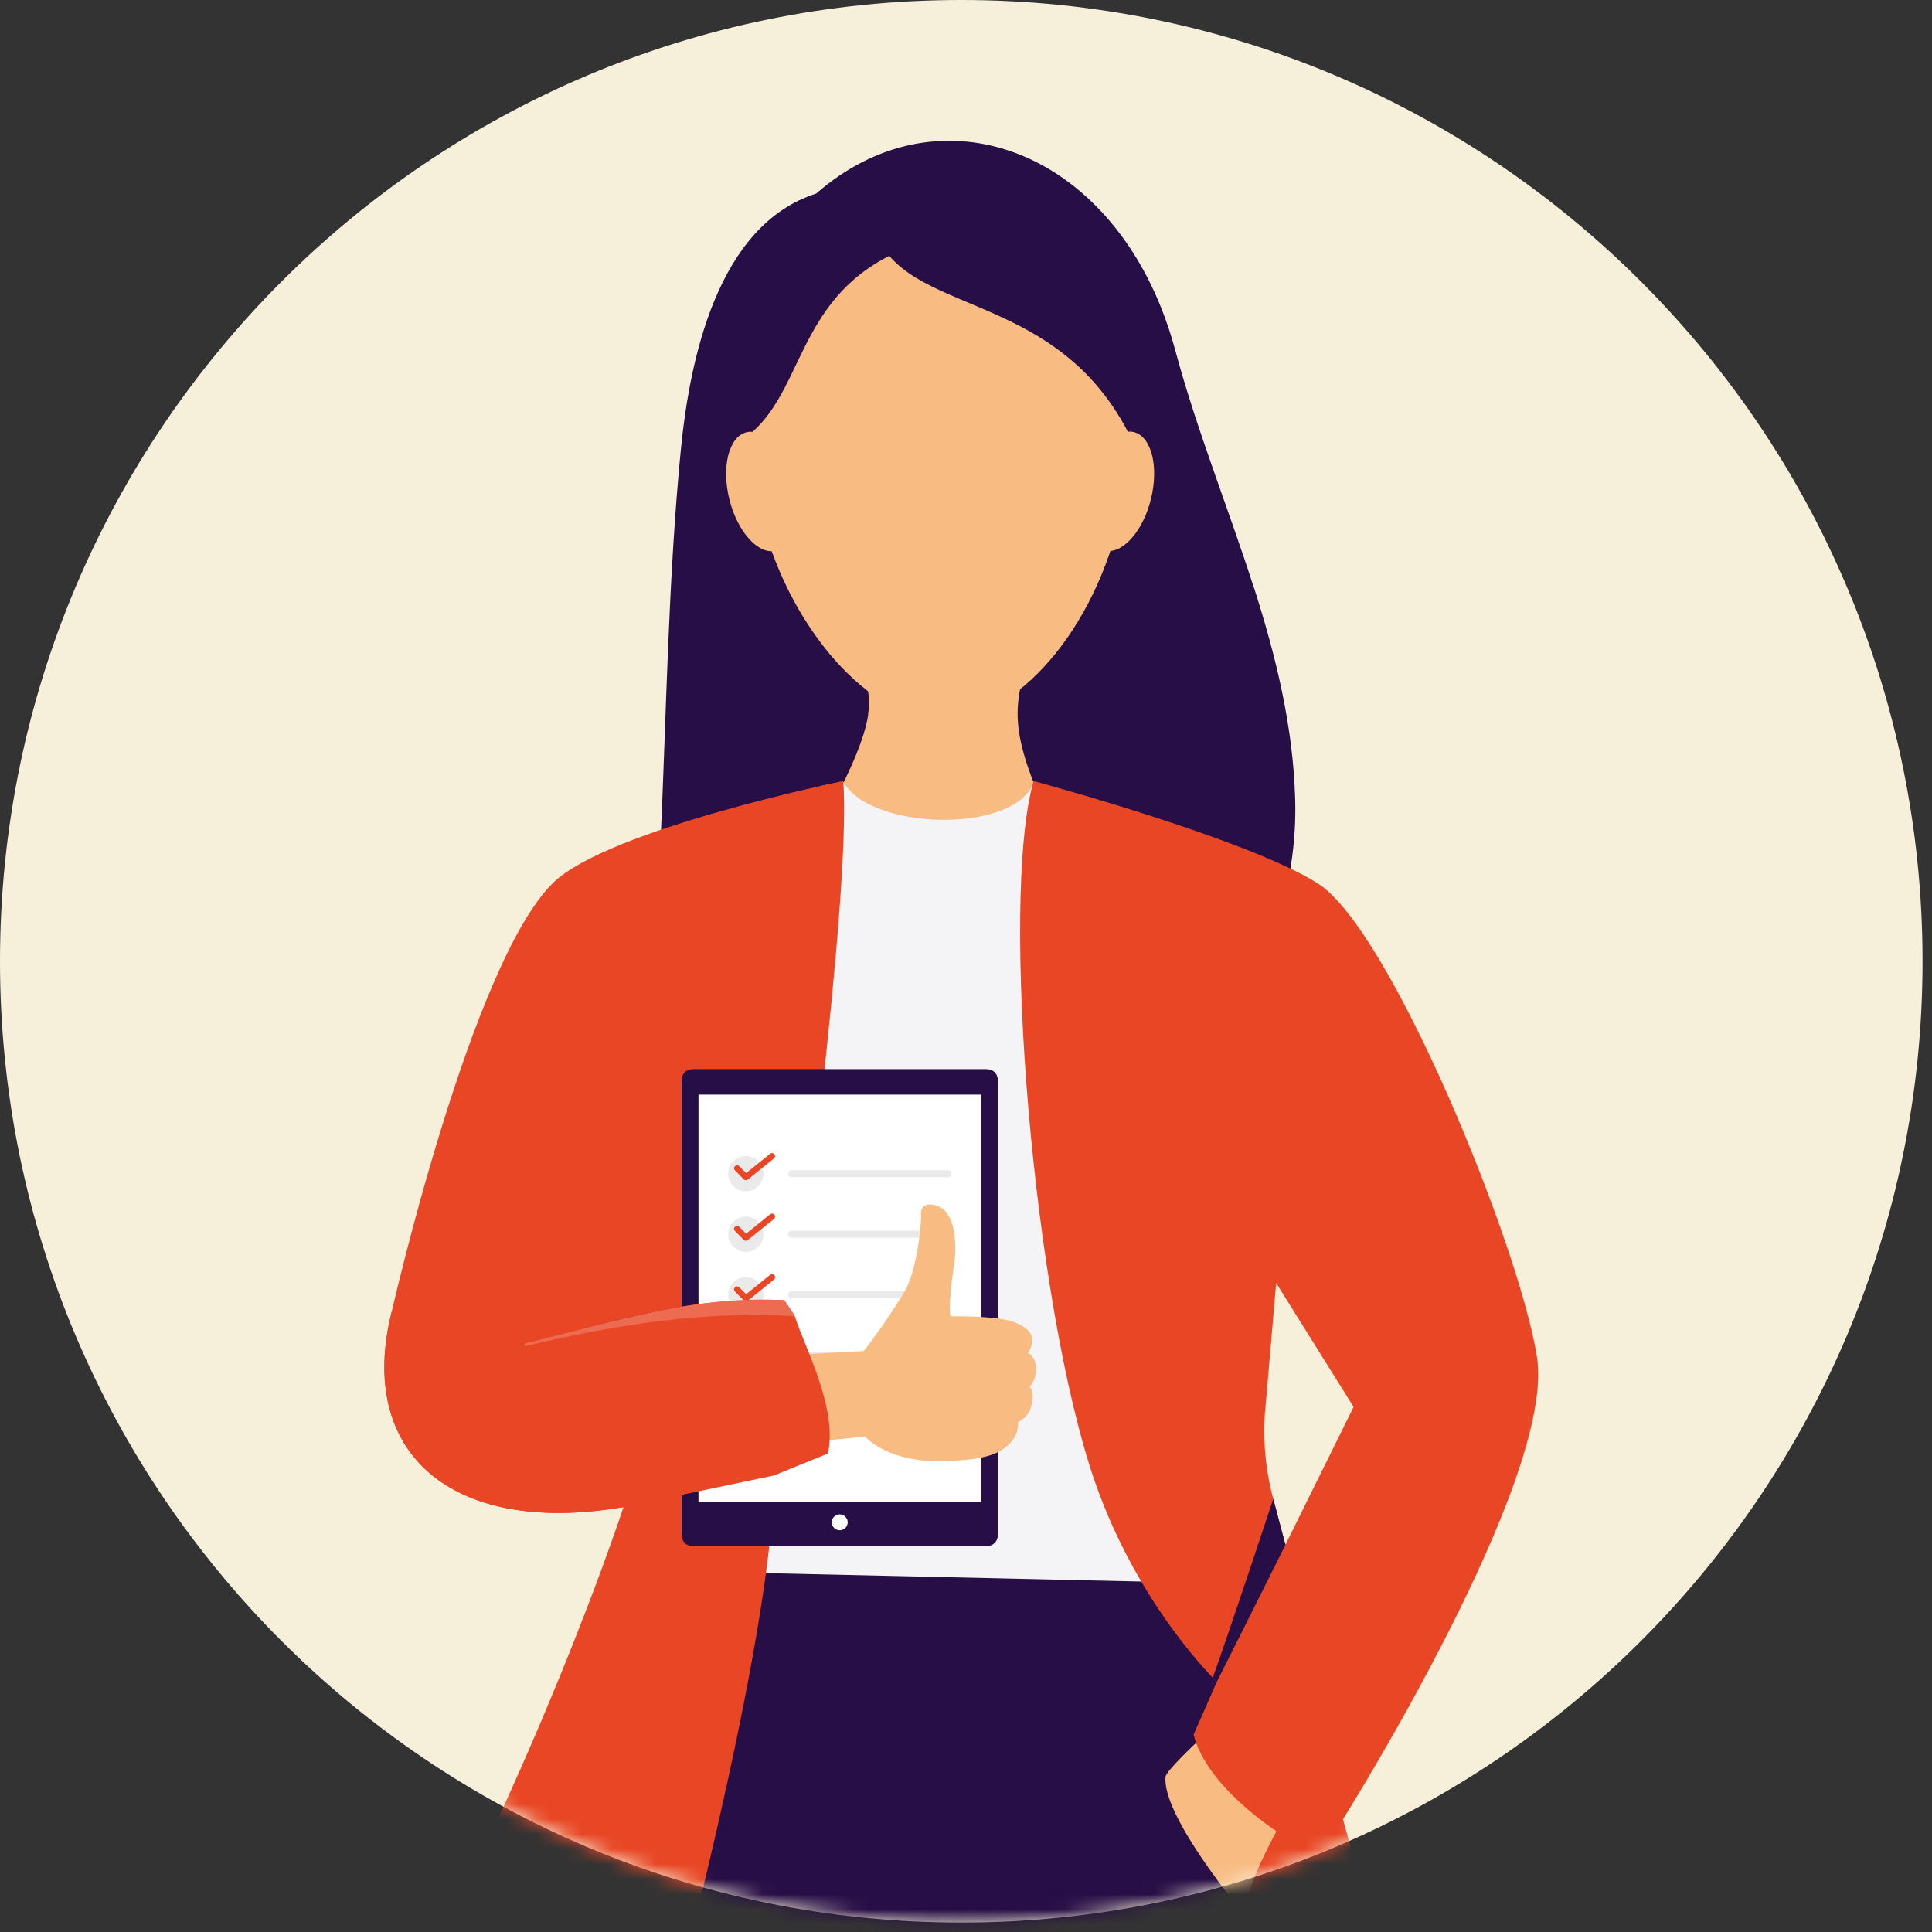
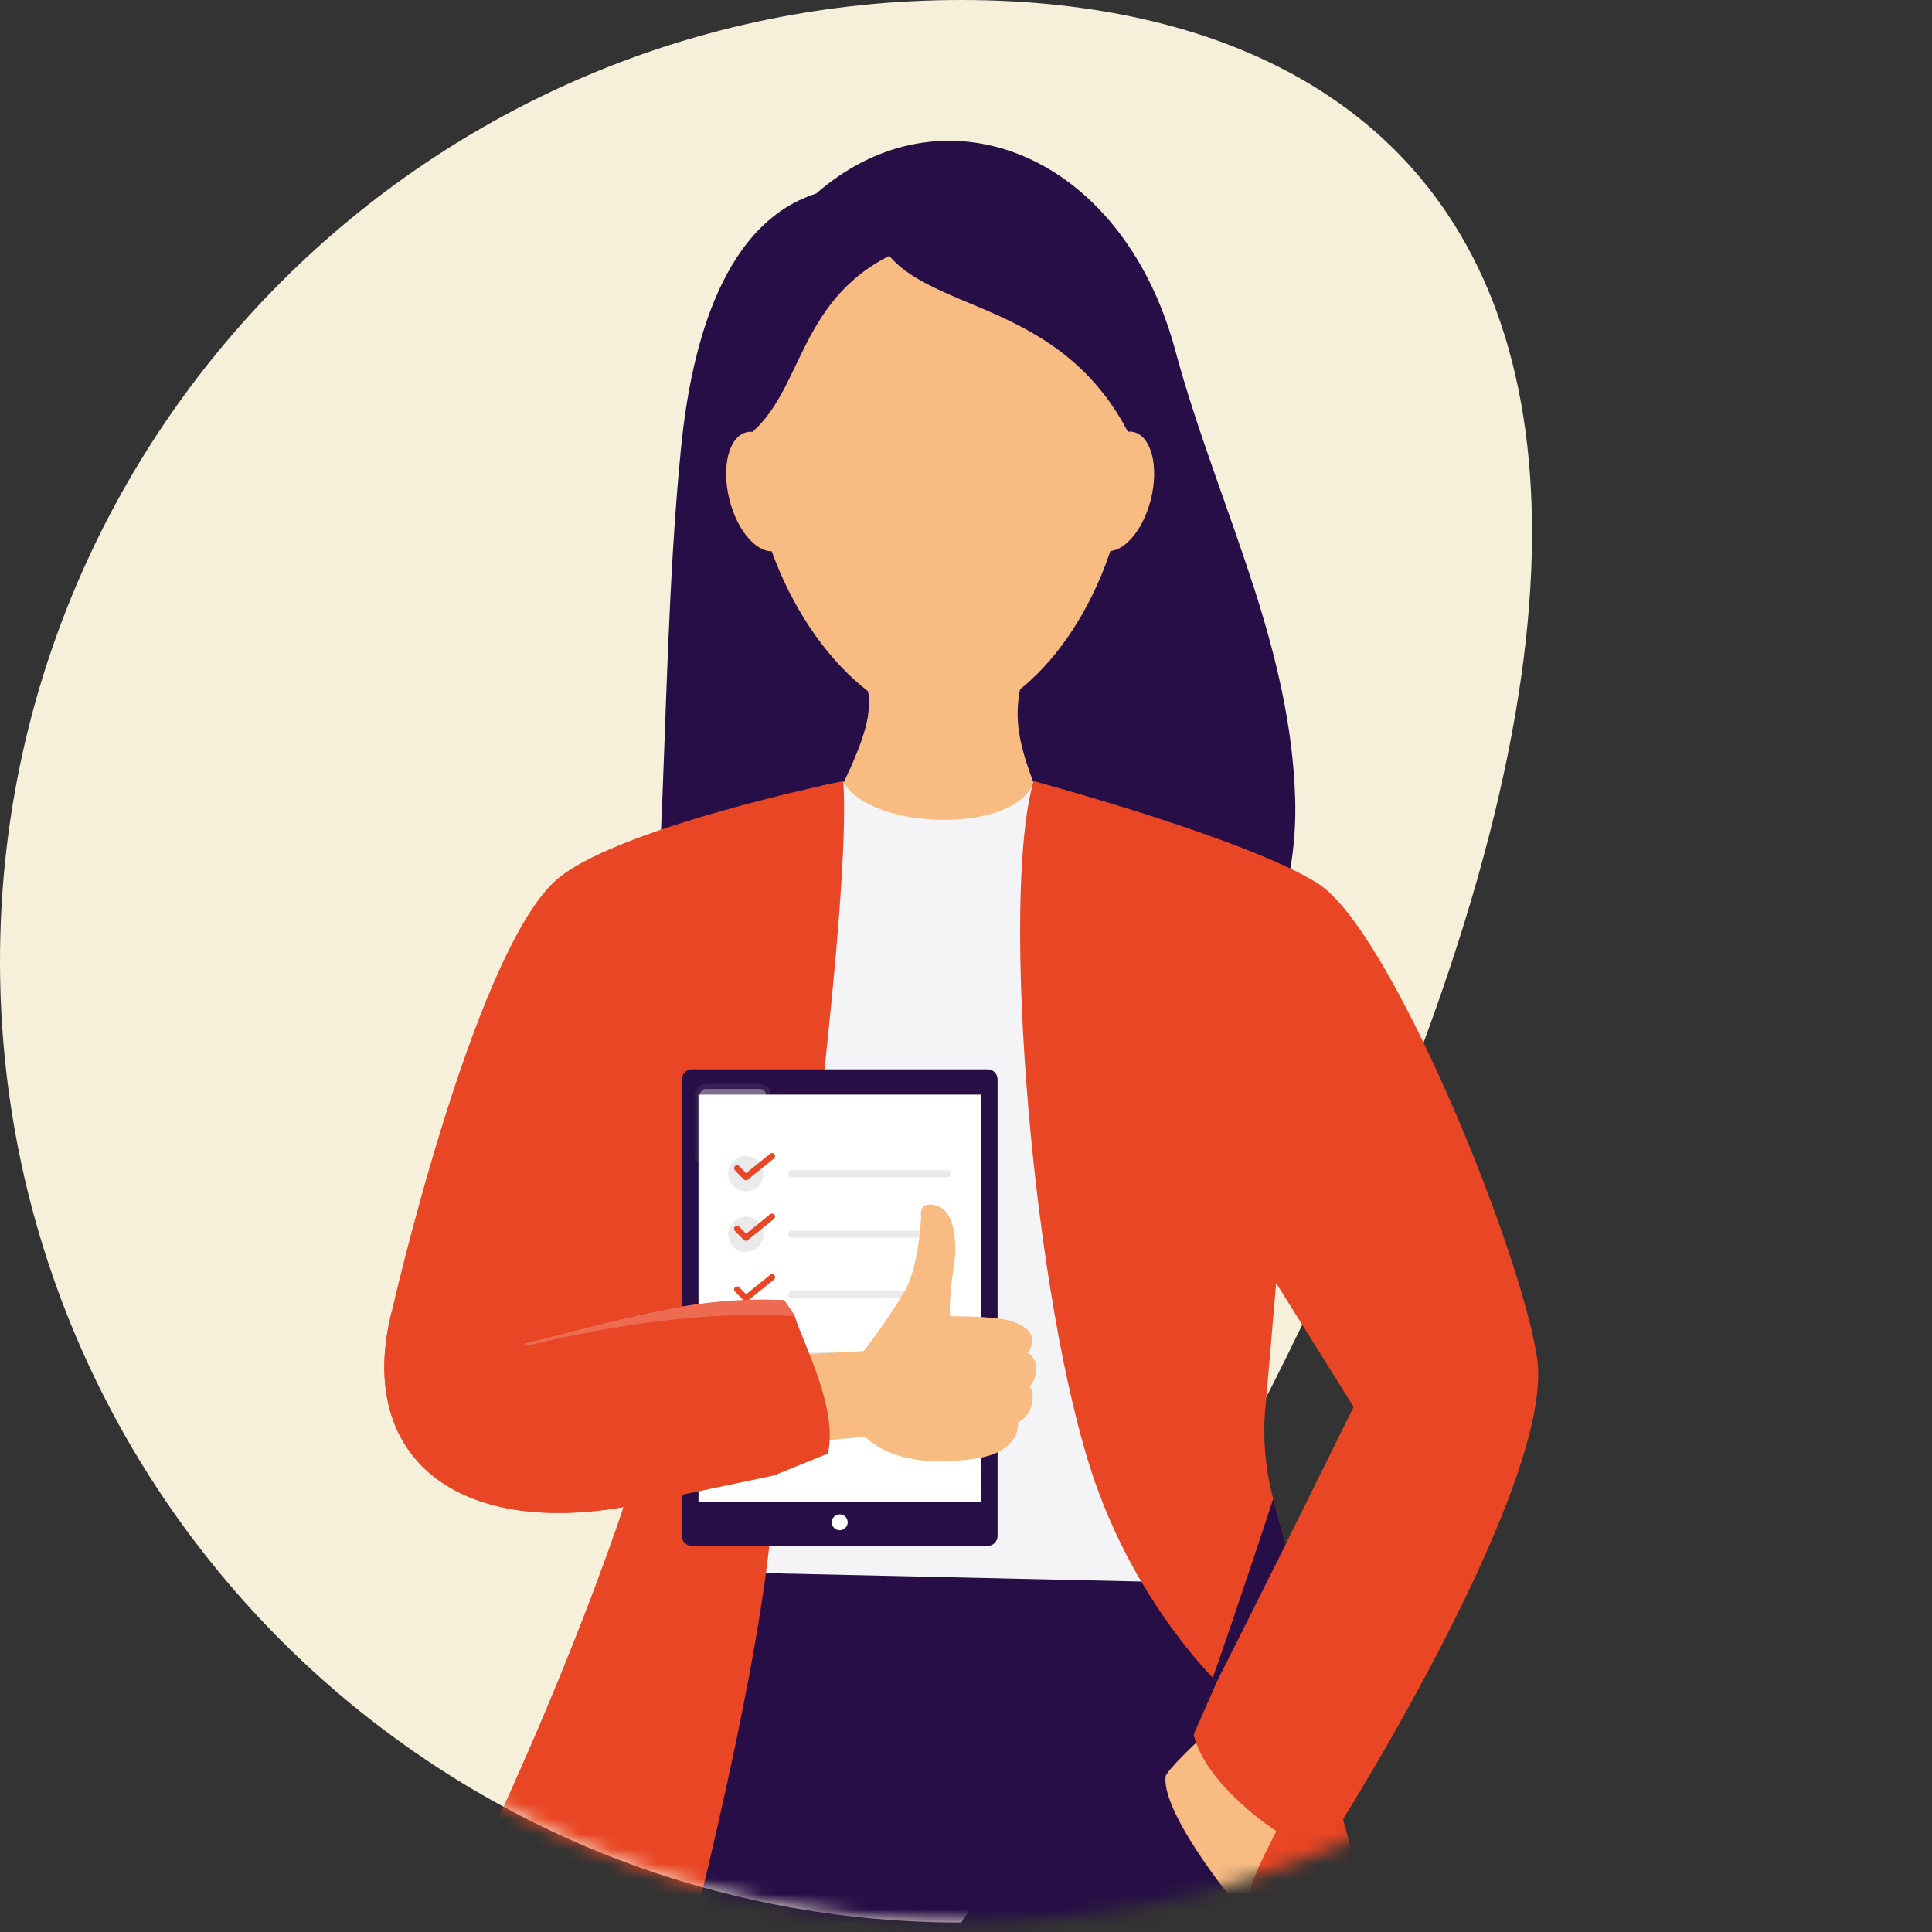
<svg xmlns="http://www.w3.org/2000/svg" width="128" height="128" viewBox="0 0 128 128" fill="none">
  <rect x="0" y="0" width="128" height="128" fill="#333333" stroke="none" />
-   <path d="M63.686 127.373C98.859 127.373 127.373 98.859 127.373 63.686C127.373 28.513 98.859 0 63.686 0C28.513 0 0 28.513 0 63.686C0 98.859 28.513 127.373 63.686 127.373Z" fill="#F6F0DA" />
+   <path d="M63.686 127.373C127.373 28.513 98.859 0 63.686 0C28.513 0 0 28.513 0 63.686C0 98.859 28.513 127.373 63.686 127.373Z" fill="#F6F0DA" />
  <mask id="mask0_5136_9323" style="mask-type:luminance" maskUnits="userSpaceOnUse" x="0" y="0" width="128" height="128">
    <path d="M63.686 127.373C98.859 127.373 127.373 98.859 127.373 63.686C127.373 28.513 98.859 0 63.686 0C28.513 0 0 28.513 0 63.686C0 98.859 28.513 127.373 63.686 127.373Z" fill="white" />
  </mask>
  <g mask="url(#mask0_5136_9323)">
    <path d="M83.079 38.931C84.525 43.452 85.663 48.06 85.808 52.91C85.986 58.855 83.943 65.192 79.157 68.722C75.477 71.438 70.724 72.161 66.165 72.543C62.003 72.889 57.732 73.012 53.733 71.806C49.734 70.601 46 67.871 44.53 63.964C43.571 61.416 43.634 58.619 43.757 55.898C44.153 47.251 44.271 38.325 45.108 29.796C45.686 23.896 47.501 14.925 54.074 12.824C61.926 5.968 72.625 9.553 76.947 20.434C77.292 21.308 77.602 22.231 77.861 23.195C79.285 28.5 81.386 33.658 83.07 38.931H83.079Z" fill="#270E46" />
    <path d="M54.479 52.059C54.624 52.027 62.54 50.348 69.523 52.127C69.523 57.418 80.367 106.506 80.367 106.506H46.127L54.483 52.059H54.479Z" fill="#F4F3F6" />
    <path d="M66.488 43.721L57.613 43.802V39.845H66.488V43.721Z" fill="#F8BC83" />
    <path d="M56.539 42.852C57.508 45.763 58.555 46.305 55.894 51.845C57.795 55.057 67.257 55.225 68.476 51.845C66.656 47.173 67.626 45.986 68.153 42.852C68.681 39.718 55.571 39.941 56.539 42.852Z" fill="#F8BC83" />
    <g style="mix-blend-mode:multiply" opacity="0.5">
      <path d="M56.321 42.979C56.835 44.521 57.868 45.472 57.508 47.26C57.436 47.628 60.165 49.384 62.585 49.416C65.005 49.448 67.425 47.874 67.403 47.323C67.33 45.499 68.208 44.198 68.417 42.943C68.945 39.808 55.348 40.068 56.316 42.974L56.321 42.979Z" fill="#F8BC83" />
    </g>
    <path d="M73.493 36.719C76.058 29.275 74.543 22.002 70.111 20.475C65.679 18.948 60.006 23.745 57.442 31.189C54.877 38.634 56.391 45.906 60.823 47.433C65.256 48.961 70.928 44.164 73.493 36.719Z" fill="#F8BC83" />
    <path d="M64.691 47.477C69.112 45.732 70.321 38.295 67.39 30.866C64.459 23.436 58.498 18.828 54.077 20.572C49.655 22.316 48.446 29.753 51.377 37.183C54.309 44.612 60.269 49.221 64.691 47.477Z" fill="#F8BC83" />
    <path d="M65.763 41.898C72.31 40.144 76.089 33.017 74.204 25.979C72.318 18.941 65.481 14.658 58.934 16.413C52.387 18.167 48.608 25.294 50.493 32.332C52.379 39.37 59.216 43.653 65.763 41.898Z" fill="#F8BC83" />
    <path d="M76.249 33.077C76.79 30.91 76.284 28.917 75.119 28.627C73.953 28.336 72.57 29.857 72.03 32.024C71.489 34.191 71.995 36.183 73.16 36.474C74.326 36.765 75.709 35.244 76.249 33.077Z" fill="#F8BC83" />
    <path d="M51.413 36.486C52.578 36.196 53.084 34.203 52.544 32.036C52.003 29.869 50.62 28.348 49.455 28.639C48.29 28.929 47.783 30.922 48.324 33.089C48.865 35.256 50.248 36.777 51.413 36.486Z" fill="#F8BC83" />
    <path d="M74.745 28.645C69.563 18.66 59.069 21.162 57.74 14.484C67.371 8.27 81.022 18.096 74.745 28.645Z" fill="#270E46" />
    <path d="M49.82 28.641C53.45 25.488 52.896 18.979 60.565 16.249C52.313 11.668 44.653 22.768 49.82 28.641Z" fill="#270E46" />
    <path d="M41.306 104.014C38.913 125.153 36.315 214.036 40.2 229.635L51.072 229.962L62.404 139.874L68.017 230.413L79.658 230.813C84.503 201.904 88.429 126.75 83.775 104.964L41.31 104.014H41.306Z" fill="#270E46" />
    <path d="M79.362 115.354C79.362 115.354 77.256 117.323 77.219 117.715C76.974 120.362 82.396 126.79 82.396 126.79L84.575 121.317L79.362 115.349V115.354Z" fill="#F8BC83" />
    <path d="M88.983 120.517C88.983 120.517 103.099 98.081 101.83 89.921C100.692 82.61 92.14 61.621 87.332 58.546C82.687 55.575 68.476 51.745 68.476 51.745C66.229 59.647 68.476 86.445 72.529 98.136C75.413 106.452 80.618 111.424 80.618 111.424L79.08 114.922C79.926 118.361 84.571 121.322 84.571 121.322C83.028 124.22 81.732 127.077 82.128 131.253C82.128 131.253 89.852 132.367 91.958 131.253L89.024 120.717L88.983 120.517ZM83.834 93.323L84.548 85.003L89.679 93.214L85.162 102.344L84.352 99.296C83.834 97.349 83.656 95.329 83.829 93.323H83.834Z" fill="#E84624" />
    <path d="M80.618 111.423C80.618 111.423 84.366 103.968 85.166 102.348C84.898 101.334 84.357 99.3 84.357 99.3C84.357 99.3 81.778 107.138 80.349 111.155L80.618 111.423Z" fill="#270E46" />
    <path d="M55.862 51.745C55.862 51.745 40.286 54.934 36.647 58.487C31.206 63.8 25.952 86.909 25.952 86.909C23.618 96.144 29.791 101.816 41.305 99.851C41.305 99.851 36.761 113.83 28.286 130.12C28.286 130.12 37.006 132.695 45.031 131.257C45.031 131.257 51.276 107.739 51.276 97.758L54.856 96.303C55.489 93.26 53.337 89.316 52.641 87.173C52.641 87.173 56.435 59.31 55.866 51.745H55.862Z" fill="#E84624" />
    <path d="M65.433 70.846H45.836C45.472 70.846 45.176 71.141 45.176 71.506V101.761C45.176 102.126 45.472 102.421 45.836 102.421H65.433C65.797 102.421 66.093 102.126 66.093 101.761V71.506C66.093 71.141 65.797 70.846 65.433 70.846Z" fill="#270E46" />
    <path d="M51.954 86.145C46.004 85.794 40.609 87.605 34.813 88.992C34.699 89.02 34.745 89.197 34.863 89.17C40.645 87.787 46.6 86.845 52.532 87.195C52.65 87.205 52.641 87.15 52.641 87.15L51.954 86.14V86.145Z" fill="#270E46" />
    <path d="M50.367 71.979H46.759C46.458 71.979 46.213 72.223 46.213 72.525V76.546C46.213 76.848 46.458 77.092 46.759 77.092H50.367C50.668 77.092 50.913 76.848 50.913 76.546V72.525C50.913 72.223 50.668 71.979 50.367 71.979Z" fill="#7D6E90" stroke="#361F53" stroke-width="0.332" stroke-miterlimit="10" />
    <path d="M47.683 74.367C48.123 74.367 48.479 74.011 48.479 73.571C48.479 73.131 48.123 72.775 47.683 72.775C47.243 72.775 46.887 73.131 46.887 73.571C46.887 74.011 47.243 74.367 47.683 74.367Z" fill="#EEEEEE" />
    <path d="M49.443 75.282C49.883 75.282 50.239 74.925 50.239 74.486C50.239 74.046 49.883 73.689 49.443 73.689C49.003 73.689 48.647 74.046 48.647 74.486C48.647 74.925 49.003 75.282 49.443 75.282Z" fill="#EEEEEE" />
    <path d="M47.683 76.341C48.123 76.341 48.479 75.985 48.479 75.545C48.479 75.105 48.123 74.749 47.683 74.749C47.243 74.749 46.887 75.105 46.887 75.545C46.887 75.985 47.243 76.341 47.683 76.341Z" fill="#EEEEEE" />
    <path d="M49.83 76.341C49.918 76.341 49.989 76.27 49.989 76.182C49.989 76.094 49.918 76.023 49.83 76.023C49.742 76.023 49.671 76.094 49.671 76.182C49.671 76.27 49.742 76.341 49.83 76.341Z" fill="#EEEEEE" />
    <path d="M49.716 73.321C49.867 73.321 49.989 73.199 49.989 73.048C49.989 72.897 49.867 72.775 49.716 72.775C49.566 72.775 49.443 72.897 49.443 73.048C49.443 73.199 49.566 73.321 49.716 73.321Z" stroke="#EEEEEE" stroke-width="0.168" stroke-miterlimit="10" />
-     <path d="M65.338 102.417H45.931C45.513 102.417 45.176 102.094 45.176 101.698V71.561C45.176 71.165 45.517 70.842 45.931 70.842H65.338C65.756 70.842 66.093 71.165 66.093 71.561V101.698C66.093 102.094 65.756 102.417 65.338 102.417Z" fill="#270E46" />
    <path d="M64.992 72.52H46.277V99.483H64.992V72.52Z" fill="white" />
    <path d="M55.635 101.384C55.926 101.384 56.162 101.148 56.162 100.856C56.162 100.565 55.926 100.329 55.635 100.329C55.343 100.329 55.107 100.565 55.107 100.856C55.107 101.148 55.343 101.384 55.635 101.384Z" fill="white" />
    <path d="M62.8 77.529H52.441C52.313 77.529 52.209 77.633 52.209 77.761V77.765C52.209 77.894 52.313 77.997 52.441 77.997H62.8C62.928 77.997 63.032 77.894 63.032 77.765V77.761C63.032 77.633 62.928 77.529 62.8 77.529Z" fill="#EAEAEA" />
    <path d="M49.416 78.93C50.062 78.93 50.585 78.406 50.585 77.76C50.585 77.115 50.062 76.591 49.416 76.591C48.77 76.591 48.247 77.115 48.247 77.76C48.247 78.406 48.77 78.93 49.416 78.93Z" fill="#EAEAEA" />
    <path d="M49.416 78.193C49.366 78.193 49.311 78.175 49.275 78.134L48.693 77.542C48.615 77.465 48.615 77.338 48.693 77.26C48.77 77.183 48.898 77.183 48.975 77.26L49.43 77.724L51.026 76.437C51.113 76.369 51.24 76.382 51.309 76.469C51.377 76.555 51.363 76.678 51.277 76.751L49.539 78.152C49.502 78.184 49.457 78.197 49.411 78.197L49.416 78.193Z" fill="#E84624" />
    <path d="M62.8 81.537H52.441C52.313 81.537 52.209 81.641 52.209 81.769V81.773C52.209 81.901 52.313 82.005 52.441 82.005H62.8C62.928 82.005 63.032 81.901 63.032 81.773V81.769C63.032 81.641 62.928 81.537 62.8 81.537Z" fill="#EAEAEA" />
    <path d="M49.416 82.943C50.062 82.943 50.585 82.419 50.585 81.774C50.585 81.128 50.062 80.605 49.416 80.605C48.77 80.605 48.247 81.128 48.247 81.774C48.247 82.419 48.77 82.943 49.416 82.943Z" fill="#EAEAEA" />
    <path d="M49.416 82.206C49.366 82.206 49.311 82.188 49.275 82.147L48.693 81.555C48.615 81.478 48.615 81.35 48.693 81.273C48.77 81.196 48.898 81.196 48.975 81.273L49.43 81.737L51.026 80.445C51.113 80.377 51.24 80.391 51.309 80.477C51.377 80.564 51.363 80.686 51.277 80.759L49.539 82.16C49.502 82.192 49.457 82.206 49.411 82.206H49.416Z" fill="#E84624" />
    <path d="M62.8 85.549H52.441C52.313 85.549 52.209 85.653 52.209 85.781V85.786C52.209 85.914 52.313 86.018 52.441 86.018H62.8C62.928 86.018 63.032 85.914 63.032 85.786V85.781C63.032 85.653 62.928 85.549 62.8 85.549Z" fill="#EAEAEA" />
-     <path d="M49.416 86.954C50.062 86.954 50.585 86.431 50.585 85.785C50.585 85.14 50.062 84.616 49.416 84.616C48.77 84.616 48.247 85.14 48.247 85.785C48.247 86.431 48.77 86.954 49.416 86.954Z" fill="#EAEAEA" />
    <path d="M49.416 86.218C49.366 86.218 49.311 86.2 49.275 86.159L48.693 85.567C48.615 85.49 48.615 85.362 48.693 85.285C48.77 85.208 48.898 85.208 48.975 85.285L49.43 85.749L51.026 84.462C51.113 84.394 51.24 84.407 51.309 84.494C51.377 84.58 51.363 84.703 51.277 84.776L49.539 86.177C49.502 86.209 49.457 86.222 49.411 86.222L49.416 86.218Z" fill="#E84624" />
    <path d="M62.8 89.561H52.441C52.313 89.561 52.209 89.665 52.209 89.793V89.798C52.209 89.926 52.313 90.03 52.441 90.03H62.8C62.928 90.03 63.032 89.926 63.032 89.798V89.793C63.032 89.665 62.928 89.561 62.8 89.561Z" fill="#EAEAEA" />
    <path d="M49.416 90.962C50.062 90.962 50.585 90.439 50.585 89.793C50.585 89.147 50.062 88.624 49.416 88.624C48.77 88.624 48.247 89.147 48.247 89.793C48.247 90.439 48.77 90.962 49.416 90.962Z" fill="#EAEAEA" />
    <path d="M62.8 93.574H52.441C52.313 93.574 52.209 93.678 52.209 93.806V93.81C52.209 93.938 52.313 94.042 52.441 94.042H62.8C62.928 94.042 63.032 93.938 63.032 93.81V93.806C63.032 93.678 62.928 93.574 62.8 93.574Z" fill="#EAEAEA" />
    <path d="M49.416 94.974C50.062 94.974 50.585 94.451 50.585 93.805C50.585 93.16 50.062 92.636 49.416 92.636C48.77 92.636 48.247 93.16 48.247 93.805C48.247 94.451 48.77 94.974 49.416 94.974Z" fill="#EAEAEA" />
    <path d="M68.094 89.625C68.258 89.498 68.408 88.975 68.39 88.761C68.358 88.456 68.226 87.933 67.043 87.546C65.901 87.169 63.163 87.214 62.963 87.205C62.963 87.2 62.963 87.196 62.963 87.191C62.781 86.154 63.29 83.525 63.295 82.961C63.304 81.619 63.095 79.804 61.562 79.804C61.298 79.804 61.079 79.972 61.025 80.249C61.002 80.354 61.016 80.436 61.025 80.577C61.038 80.773 60.847 84.084 59.874 85.667C58.641 87.678 57.458 89.22 57.217 89.511C55.461 89.602 53.2 89.73 52.3 89.784C52.273 89.784 52.382 95.666 52.409 95.662L57.313 95.179C57.313 95.179 58.819 96.958 62.699 96.808C65.483 96.699 66.32 96.262 66.993 95.534C67.33 95.166 67.457 94.706 67.453 94.206C67.662 94.124 68.08 93.837 68.258 93.355C68.64 92.314 68.235 91.886 68.212 91.854C68.299 91.795 68.64 91.422 68.64 90.685C68.64 89.871 68.108 89.639 68.099 89.634L68.094 89.625Z" fill="#F8BC83" />
    <path d="M52.641 87.168C53.351 89.352 55.489 93.259 54.856 96.298L51.276 97.754L41.305 99.846C29.791 101.812 23.618 96.139 25.952 86.904L34.813 88.988C34.813 88.988 41.824 87.123 45.176 86.563C48.529 86.004 51.954 86.14 51.954 86.14L52.641 87.15" fill="#E84624" />
    <path d="M51.954 86.145C46.004 85.794 40.609 87.605 34.813 88.992C34.699 89.02 34.745 89.197 34.863 89.17C40.645 87.787 46.6 86.845 52.532 87.195C52.65 87.205 52.641 87.15 52.641 87.15L51.954 86.14V86.145Z" fill="#ED6B50" />
  </g>
</svg>